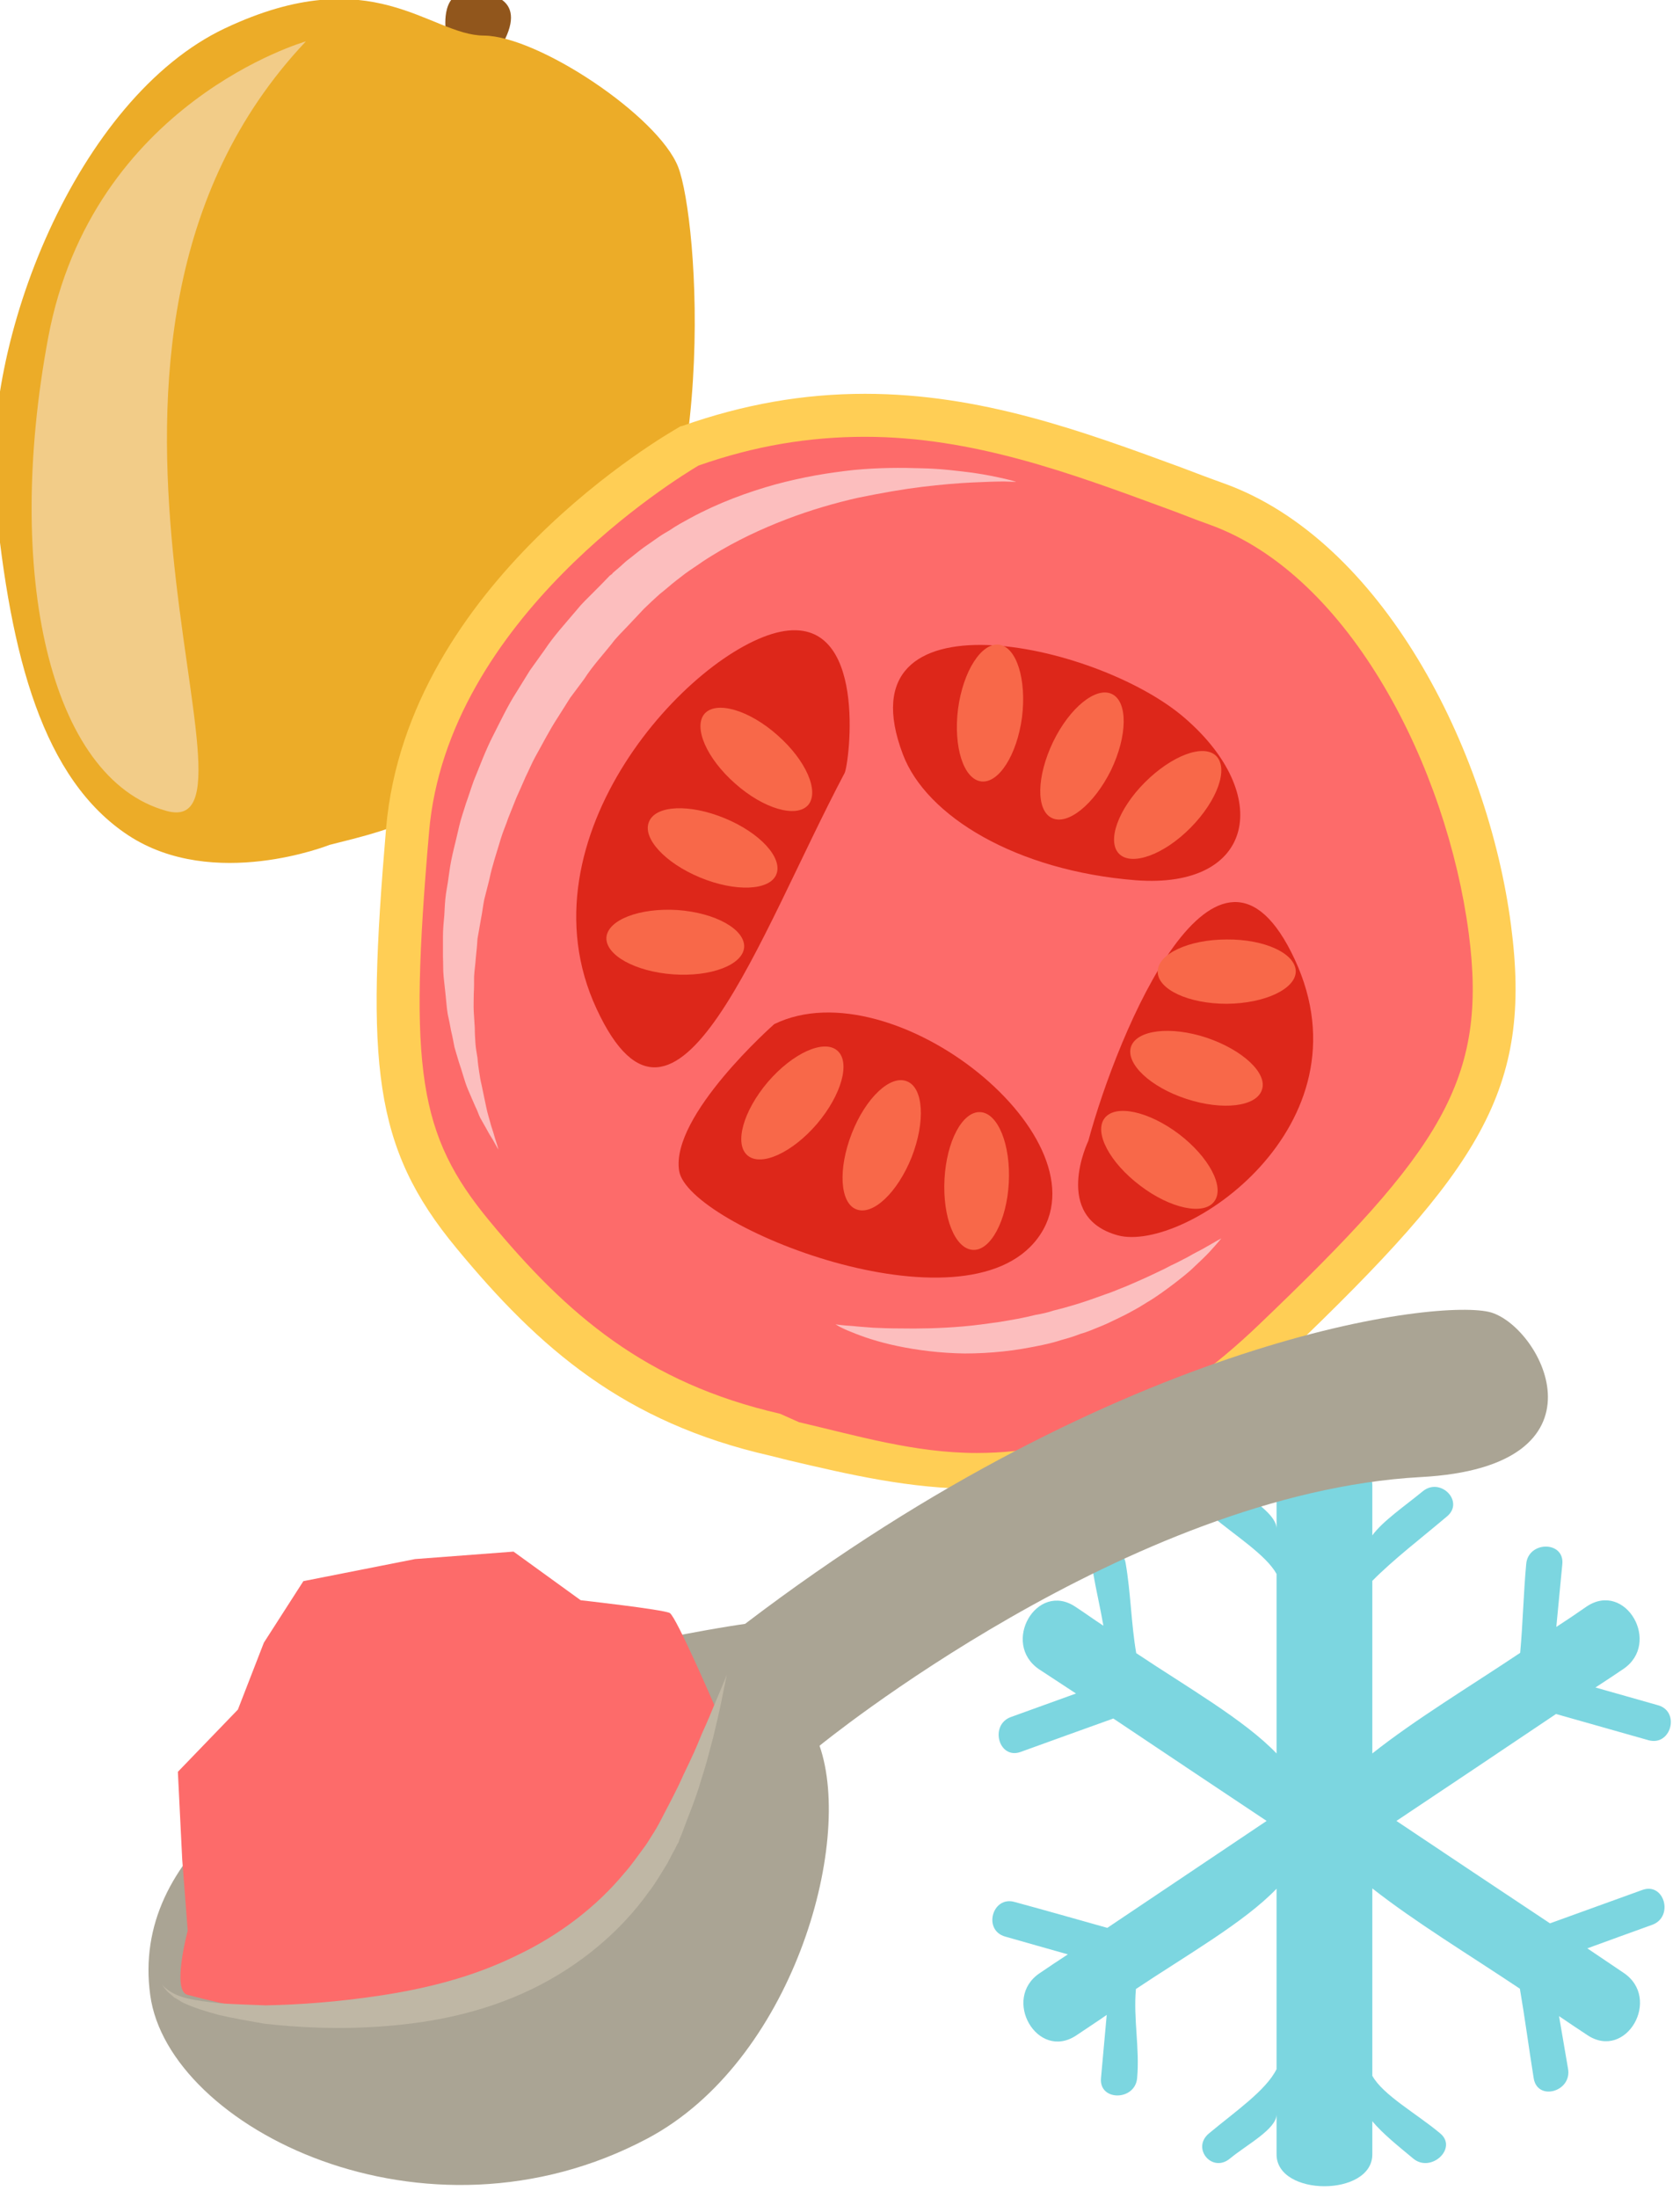
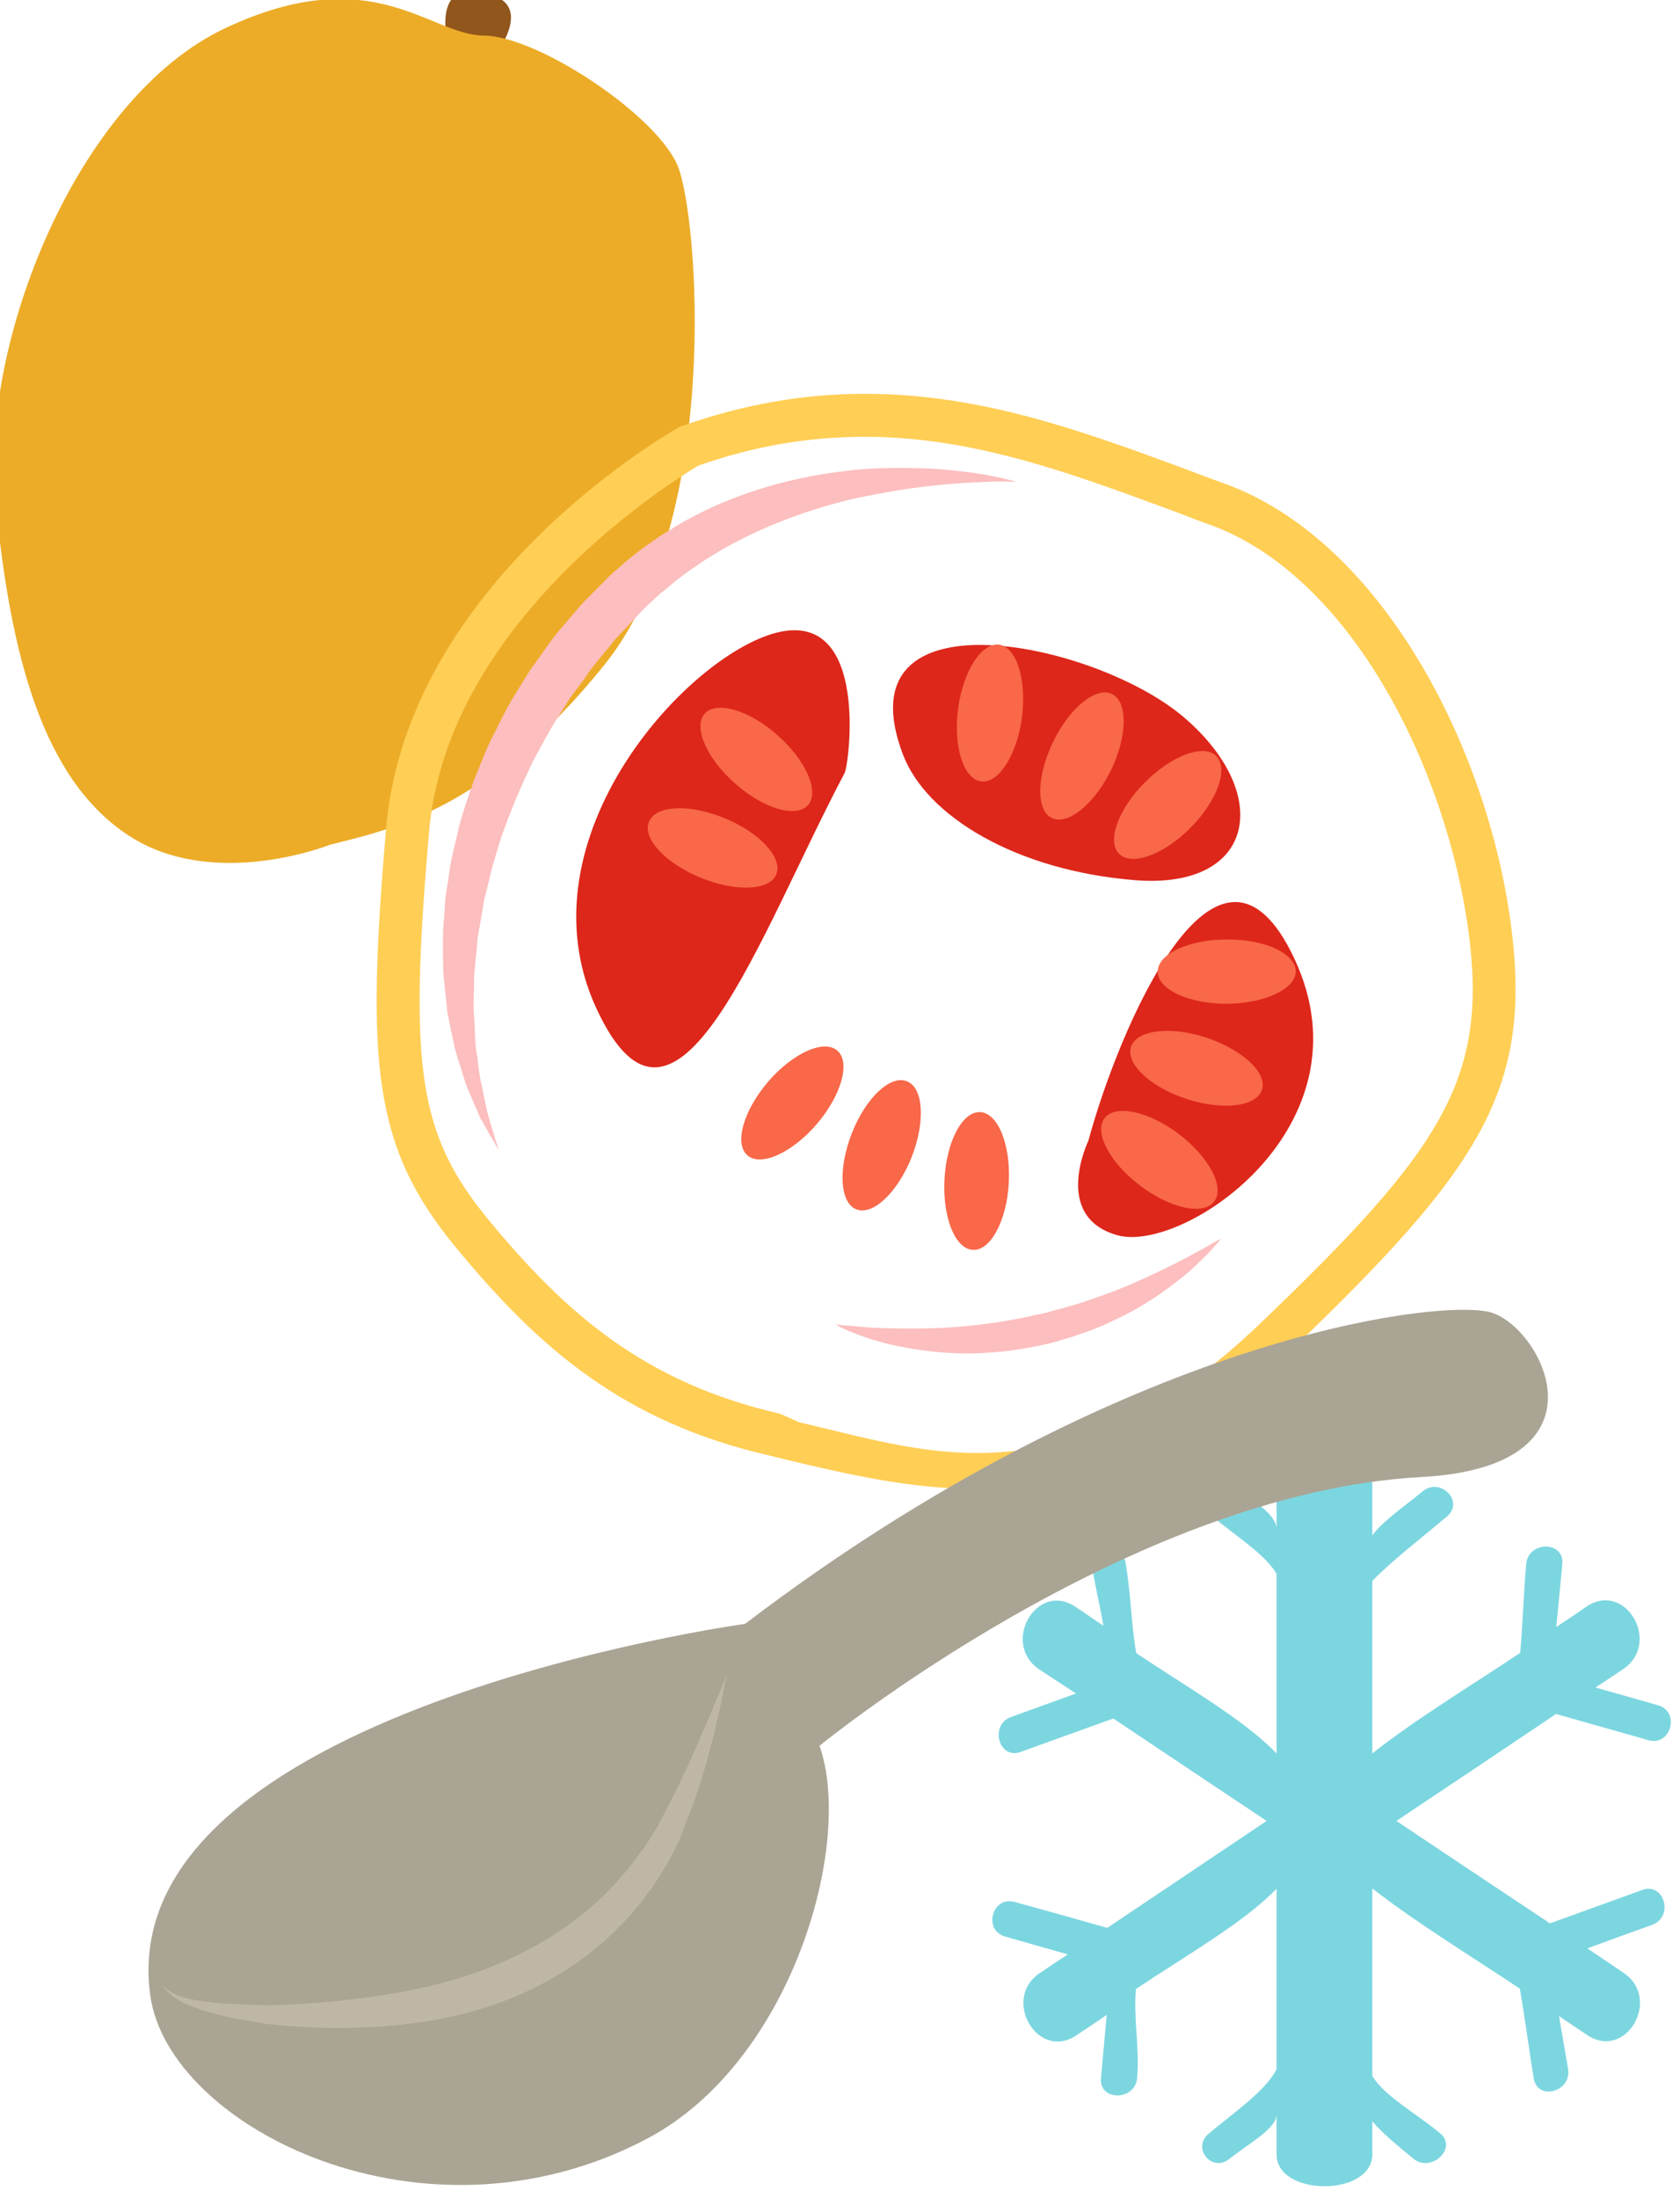
<svg xmlns="http://www.w3.org/2000/svg" xmlns:ns1="http://www.inkscape.org/namespaces/inkscape" xmlns:ns2="http://sodipodi.sourceforge.net/DTD/sodipodi-0.dtd" width="879.411mm" height="1150.266mm" viewBox="0 0 879.411 1150.266" version="1.1" id="svg8" ns1:version="0.92.4 (5da689c313, 2019-01-14)" ns2:docname="4732.svg">
  <defs id="defs2">
    <style type="text/css" id="style2">
    .fil5 {fill:#45AF51;fill-rule:nonzero}
    .fil4 {fill:#662E12;fill-rule:nonzero}
    .fil2 {fill:#93360C;fill-rule:nonzero}
    .fil9 {fill:#AAA494;fill-rule:nonzero}
    .fil3 {fill:#BF5D36;fill-rule:nonzero}
    .fil11 {fill:#BFB7A5;fill-rule:nonzero}
    .fil1 {fill:#CC5E21;fill-rule:nonzero}
    .fil8 {fill:#D8D8D8;fill-rule:nonzero}
    .fil10 {fill:#E5E1DA;fill-rule:nonzero}
    .fil7 {fill:#E6E6E6;fill-rule:nonzero}
    .fil0 {fill:#EAB234;fill-rule:nonzero}
    .fil6 {fill:#F4F2F2;fill-rule:nonzero}
    .fil12 {fill:white;fill-rule:nonzero}
   </style>
    <style type="text/css" id="style2-6">
    .fil3 {fill:#628C2C;fill-rule:nonzero}
    .fil0 {fill:#7CD6E0;fill-rule:nonzero}
    .fil2 {fill:#BC0F41;fill-rule:nonzero}
    .fil1 {fill:#E04661;fill-rule:nonzero}
   </style>
    <style type="text/css" id="style2-7">
    .str0 {stroke:white;stroke-width:70.56}
    .fil1 {fill:#5D6608;fill-rule:nonzero}
    .fil4 {fill:#7A1111;fill-rule:nonzero}
    .fil2 {fill:#A51C1C;fill-rule:nonzero}
    .fil5 {fill:#AF5941;fill-rule:nonzero}
    .fil6 {fill:#BA1313;fill-rule:nonzero}
    .fil3 {fill:#BC664B;fill-rule:nonzero}
    .fil7 {fill:#BF3D3D;fill-rule:nonzero}
    .fil0 {fill:white;fill-rule:nonzero}
   </style>
    <style type="text/css" id="style2-2">
    .str0 {stroke:white;stroke-width:70.56}
    .fil1 {fill:#5D6608;fill-rule:nonzero}
    .fil2 {fill:#750404;fill-rule:nonzero}
    .fil3 {fill:#8C2626;fill-rule:nonzero}
    .fil0 {fill:white;fill-rule:nonzero}
   </style>
    <style type="text/css" id="style2-0">
    .fil3 {fill:#628C2C;fill-rule:nonzero}
    .fil0 {fill:#7CD6E0;fill-rule:nonzero}
    .fil2 {fill:#BC0F41;fill-rule:nonzero}
    .fil1 {fill:#E04661;fill-rule:nonzero}
   </style>
    <style type="text/css" id="style2-8">
    .fil1 {fill:#281710;fill-rule:nonzero}
    .fil5 {fill:#2B1803;fill-rule:nonzero}
    .fil0 {fill:#8E2014;fill-rule:nonzero}
    .fil2 {fill:#AA2F26;fill-rule:nonzero}
    .fil4 {fill:#AF610B;fill-rule:nonzero}
    .fil3 {fill:#E38106;fill-rule:nonzero}
   </style>
    <style type="text/css" id="style2-23">
    .fil5 {fill:#45AF51;fill-rule:nonzero}
    .fil4 {fill:#662E12;fill-rule:nonzero}
    .fil2 {fill:#93360C;fill-rule:nonzero}
    .fil3 {fill:#BF5D36;fill-rule:nonzero}
    .fil1 {fill:#D3290D;fill-rule:nonzero}
    .fil6 {fill:#EAB234;fill-rule:nonzero}
    .fil0 {fill:#F4CE82;fill-rule:nonzero}
   </style>
    <style type="text/css" id="style2-1">
    .fil0 {fill:#662E12;fill-rule:nonzero}
    .fil3 {fill:#723516;fill-rule:nonzero}
    .fil4 {fill:#A85F3F;fill-rule:nonzero}
    .fil1 {fill:#E2824D;fill-rule:nonzero}
    .fil2 {fill:#E59770;fill-rule:nonzero}
   </style>
    <style type="text/css" id="style2-4">
    .fil3 {fill:#FBD268}
    .fil1 {fill:#EEB92E}
    .fil2 {fill:#663333}
    .fil0 {fill:#B3B3B3}
   </style>
    <style type="text/css" id="style2-20">
    .fil4 {fill:#5B7706;fill-rule:nonzero}
    .fil0 {fill:#AB4F0C;fill-rule:nonzero}
    .fil5 {fill:#BEB62D;fill-rule:nonzero}
    .fil3 {fill:#FFBC15;fill-rule:nonzero}
    .fil1 {fill:#FFEA83;fill-rule:nonzero}
    .fil2 {fill:#FFF5CC;fill-rule:nonzero}
   </style>
    <style type="text/css" id="style2-72">
    .fil2 {fill:#77441B;fill-rule:nonzero}
    .fil0 {fill:#EACA42;fill-rule:nonzero}
    .fil1 {fill:#F4E4A2;fill-rule:nonzero}
   </style>
    <style type="text/css" id="style2-10">
    .fil1 {fill:#C96827;fill-rule:nonzero}
    .fil0 {fill:#E88643;fill-rule:nonzero}
    .fil2 {fill:#EFAA7B;fill-rule:nonzero}
   </style>
    <style type="text/css" id="style2-100">
    .fil7 {fill:#563E17;fill-rule:nonzero}
    .fil6 {fill:#775B29;fill-rule:nonzero}
    .fil3 {fill:#8C723C;fill-rule:nonzero}
    .fil0 {fill:#93754A;fill-rule:nonzero}
    .fil2 {fill:#A03607;fill-rule:nonzero}
    .fil5 {fill:#A0844B;fill-rule:nonzero}
    .fil4 {fill:#AF915D;fill-rule:nonzero}
    .fil1 {fill:#D64C01;fill-rule:nonzero}
    .fil8 {fill:#E86931;fill-rule:nonzero}
   </style>
    <style type="text/css" id="style2-69">
    .fil3 {fill:#649319;fill-rule:nonzero}
    .fil0 {fill:#91561C;fill-rule:nonzero}
    .fil6 {fill:#DD271A;fill-rule:nonzero}
    .fil1 {fill:#ECAC28;fill-rule:nonzero}
    .fil2 {fill:#F2CC88;fill-rule:nonzero}
    .fil7 {fill:#F86849;fill-rule:nonzero}
    .fil8 {fill:#FCBEBE;fill-rule:nonzero}
    .fil4 {fill:#FD6B6A;fill-rule:nonzero}
    .fil5 {fill:#FFCE55;fill-rule:nonzero}
   </style>
    <style type="text/css" id="style2-81">
    .fil3 {fill:#628C2C;fill-rule:nonzero}
    .fil0 {fill:#7CD6E0;fill-rule:nonzero}
    .fil2 {fill:#BC0F41;fill-rule:nonzero}
    .fil1 {fill:#E04661;fill-rule:nonzero}
   </style>
  </defs>
  <ns2:namedview id="base" pagecolor="#ffffff" bordercolor="#666666" borderopacity="1.0" ns1:pageopacity="0.0" ns1:pageshadow="2" ns1:zoom="0.12374369" ns1:cx="-1346.6481" ns1:cy="1936.2705" ns1:document-units="mm" ns1:current-layer="Vrstva_x0020_1-91" showgrid="false" ns1:window-width="1920" ns1:window-height="1051" ns1:window-x="-9" ns1:window-y="-9" ns1:window-maximized="1" />
  <g ns1:label="Vrstva 1" ns1:groupmode="layer" id="layer1" transform="translate(301.327,1159.872)">
    <g transform="matrix(0.155,0,0,0.155,-1510.073,-2688.977)" id="Vrstva_x0020_1-91">
      <g transform="matrix(1.703,0,0,1.703,-14646.809,-11209.464)" id="Vrstva_x0020_1-0">
        <path d="m 14063.866,12436.136 c 0,0 -10.739,-72.338 38.098,-75.551 49.194,-3.011 129.62,9.595 69.993,109.302 0,0 -58.353,-32.694 -108.091,-33.751 z" style="fill:#91561c;fill-rule:nonzero;stroke-width:0.41" id="path7-2" class="fil0" ns1:connector-curvature="0" />
        <path d="m 13833.169,14050.072 c 0,0 -229.749,91.879 -398.703,-18.775 -169.11,-111.215 -233.962,-353.102 -264.039,-666.287 -29.72,-312.986 162.578,-795.559 455.508,-933.882 292.931,-138.322 406.093,13.981 513.546,14.448 107.252,0.826 345.425,159.201 385.116,260.461 39.691,101.261 87.165,696.538 -146.05,986.852 -233.416,290.672 -430.085,327.707 -545.378,357.183 z" style="fill:#ecac28;fill-rule:nonzero;stroke-width:0.41" id="path9" class="fil1" ns1:connector-curvature="0" />
-         <path d="m 13786.386,12457.057 c 0,0 -423.437,120.235 -511.014,587.162 -87.376,466.571 2.186,874.233 234.321,938.445 232.493,64.41 -290.206,-926.011 276.693,-1525.607 z" style="fill:#f2cc88;fill-rule:nonzero;stroke-width:0.41" id="path11" class="fil2" ns1:connector-curvature="0" />
-         <path d="m 14546.758,13259.122 c 0,0 -518.096,291.932 -559.034,761.707 -40.266,469.776 -24.16,615.407 130.195,801.304 153.685,186.568 315.421,332.199 599.3,397.297 283.208,64.426 615.406,161.736 987.872,-194.622 372.464,-356.358 469.776,-501.989 428.838,-810.027 -40.267,-307.368 -226.163,-728.825 -542.256,-842.241 -316.092,-113.418 -631.513,-259.048 -1044.915,-113.418 z" style="fill:#fd6b6a;fill-rule:nonzero;stroke-width:0.671" id="path17" class="fil4" ns1:connector-curvature="0" />
        <path d="m 14564.877,13298.046 c -41.608,24.831 -497.961,302.67 -534.202,726.139 -40.938,471.118 -20.803,601.313 119.458,771.104 153.684,185.897 310.052,321.46 576.482,382.532 l 37.582,16.777 c 112.747,26.173 229.518,61.071 352.331,61.071 v 0 c 206.031,0 383.874,-85.901 559.035,-253.679 362.397,-346.292 455.01,-485.882 416.756,-777.143 -42.949,-325.488 -233.545,-709.362 -514.739,-810.028 -28.858,-10.067 -57.716,-22.147 -85.901,-32.213 -187.911,-69.125 -382.532,-141.603 -596.616,-141.603 -111.403,0 -219.453,18.119 -330.186,57.043 z m 551.651,2028.761 v 0 c -132.879,0 -254.349,-28.858 -371.793,-56.373 l -37.583,-9.395 c -289.247,-65.77 -457.696,-212.071 -622.117,-411.39 -166.435,-200.662 -179.185,-366.426 -139.59,-832.845 42.279,-486.555 558.362,-781.842 580.507,-794.593 l 3.356,-2.014 3.355,-0.67 c 121.472,-42.951 240.258,-63.756 362.4,-63.756 229.518,0 430.852,73.823 626.144,145.63 28.186,10.739 56.373,21.476 84.559,31.543 314.079,112.075 524.807,526.149 570.443,876.467 42.949,326.83 -61.072,483.198 -441.59,847.61 -189.252,180.528 -391.927,269.786 -618.091,269.786 z" style="fill:#ffce55;fill-rule:nonzero;stroke-width:0.671" id="path19" class="fil5" ns1:connector-curvature="0" />
        <path d="m 14854.795,13907.413 c 8.725,-17.449 48.321,-316.093 -127.508,-279.853 -176.503,36.912 -522.795,407.363 -364.412,747.615 157.71,340.251 321.46,-145.63 491.92,-467.762 z" style="fill:#dd271a;fill-rule:nonzero;stroke-width:0.671" id="path21-5" class="fil6" ns1:connector-curvature="0" />
-         <path d="m 14715.206,14405.375 c 0,0 -206.702,181.87 -188.581,291.261 18.119,109.39 565.072,328.172 710.703,133.551 145.631,-193.951 -285.221,-540.242 -522.122,-424.812 z" style="fill:#dd271a;fill-rule:nonzero;stroke-width:0.671" id="path23-3" class="fil6" ns1:connector-curvature="0" />
        <path d="m 15337.994,14636.907 c 0,0 -73.151,151 58.386,187.239 131.537,35.569 504.674,-216.097 350.99,-546.953 -153.684,-330.856 -350.99,143.618 -409.376,359.714 z" style="fill:#dd271a;fill-rule:nonzero;stroke-width:0.671" id="path25-2" class="fil6" ns1:connector-curvature="0" />
        <path d="m 14970.227,13870.502 c 46.306,122.813 224.822,230.861 461.722,249.652 236.901,18.119 273.142,-170.462 96.64,-322.132 -175.83,-151.671 -683.188,-257.034 -558.362,72.48 z" style="fill:#dd271a;fill-rule:nonzero;stroke-width:0.671" id="path27" class="fil6" ns1:connector-curvature="0" />
        <path d="m 15206.457,13797.351 c -10.067,74.493 -46.307,131.537 -81.205,126.839 -34.897,-4.697 -55.029,-69.124 -45.634,-143.616 10.067,-75.165 46.306,-131.537 81.204,-127.512 34.898,4.698 55.03,69.125 45.635,144.289 z" style="fill:#f86849;fill-rule:nonzero;stroke-width:0.671" id="path29" class="fil7" ns1:connector-curvature="0" />
        <path d="m 15382.959,13902.044 c -33.555,67.781 -85.903,110.062 -117.444,94.626 -31.543,-15.436 -30.2,-82.546 2.684,-150.999 32.884,-67.783 85.231,-110.062 116.773,-94.626 31.543,15.435 30.871,82.545 -2.013,150.999 z" style="fill:#f86849;fill-rule:nonzero;stroke-width:0.671" id="path31" class="fil7" ns1:connector-curvature="0" />
        <path d="m 15540.67,14016.133 c -53.019,53.687 -116.773,76.505 -141.605,51.674 -24.83,-24.83 -2.013,-88.585 51.005,-141.603 53.687,-53.69 116.771,-77.178 141.603,-52.347 24.831,25.502 2.013,88.586 -51.003,142.276 z" style="fill:#f86849;fill-rule:nonzero;stroke-width:0.671" id="path33" class="fil7" ns1:connector-curvature="0" />
        <path d="m 15052.773,14712.743 c 4.027,-75.165 35.569,-134.893 71.138,-132.881 34.896,2.014 60.4,64.428 56.373,140.263 -4.027,75.164 -36.24,134.892 -71.137,132.879 -35.569,-2.013 -60.4,-64.426 -56.374,-140.261 z" style="fill:#f86849;fill-rule:nonzero;stroke-width:0.671" id="path35" class="fil7" ns1:connector-curvature="0" />
        <path d="m 14868.89,14622.142 c 27.515,-70.465 76.506,-116.772 109.39,-103.349 32.884,12.75 36.912,79.861 9.396,150.327 -28.186,70.467 -77.177,116.773 -110.063,103.351 -32.212,-12.751 -36.239,-79.862 -8.723,-150.329 z" style="fill:#f86849;fill-rule:nonzero;stroke-width:0.671" id="path37" class="fil7" ns1:connector-curvature="0" />
        <path d="m 14702.455,14520.134 c 48.991,-57.044 110.733,-85.23 137.576,-62.412 26.845,22.817 8.726,87.914 -40.266,145.63 -48.991,57.044 -110.733,85.231 -137.576,62.413 -26.845,-22.818 -8.725,-87.915 40.266,-145.631 z" style="fill:#f86849;fill-rule:nonzero;stroke-width:0.671" id="path39" class="fil7" ns1:connector-curvature="0" />
-         <path d="m 14523.269,14179.211 c 75.164,5.369 134.221,38.253 132.209,73.821 -2.686,34.899 -65.77,59.059 -140.934,53.69 -75.164,-5.368 -134.221,-38.254 -132.207,-73.151 2.683,-34.897 65.767,-59.056 140.932,-54.36 z" style="fill:#f86849;fill-rule:nonzero;stroke-width:0.671" id="path41" class="fil7" ns1:connector-curvature="0" />
        <path d="m 14617.224,13997.342 c 69.795,28.857 115.431,78.519 102.009,111.403 -13.423,32.213 -81.205,34.898 -151,6.04 -69.795,-28.858 -115.43,-78.52 -101.337,-110.733 13.421,-32.884 80.533,-35.569 150.328,-6.71 z" style="fill:#f86849;fill-rule:nonzero;stroke-width:0.671" id="path43" class="fil7" ns1:connector-curvature="0" />
        <path d="m 14721.917,13832.92 c 56.373,49.661 83.217,111.404 60.4,138.248 -23.489,26.174 -88.586,7.382 -144.959,-42.951 -56.373,-49.661 -83.218,-111.404 -60.4,-138.249 23.488,-26.173 88.586,-7.381 144.959,42.952 z" style="fill:#f86849;fill-rule:nonzero;stroke-width:0.671" id="path45-7" class="fil7" ns1:connector-curvature="0" />
        <path d="m 15612.476,14365.109 c -75.163,0 -136.904,-28.187 -136.904,-63.755 0,-34.899 61.071,-63.756 136.904,-63.756 75.166,-0.672 136.237,27.515 136.908,63.084 0,34.897 -61.071,63.756 -136.908,64.427 z" style="fill:#f86849;fill-rule:nonzero;stroke-width:0.671" id="path47-0" class="fil7" ns1:connector-curvature="0" />
        <path d="m 15532.616,14553.69 c -71.808,-23.488 -120.8,-69.796 -110.063,-103.351 11.41,-33.555 78.521,-41.608 149.658,-18.12 71.808,24.16 121.471,70.467 110.062,103.351 -10.737,33.555 -77.85,41.609 -149.657,18.12 z" style="fill:#f86849;fill-rule:nonzero;stroke-width:0.671" id="path49-9" class="fil7" ns1:connector-curvature="0" />
        <path d="m 15440.674,14725.493 c -60.401,-45.635 -91.942,-105.363 -70.467,-133.55 21.476,-28.187 87.245,-14.093 147.645,31.543 59.728,45.634 91.269,105.364 69.795,133.55 -20.806,28.187 -87.245,14.093 -146.973,-31.543 z" style="fill:#f86849;fill-rule:nonzero;stroke-width:0.671" id="path51" class="fil7" ns1:connector-curvature="0" />
        <path d="m 15195.049,13330.26 c 0,0 -8.054,0 -23.49,-0.672 -14.764,0 -36.911,0.672 -64.426,2.013 -27.515,1.343 -61.071,4.027 -99.324,8.725 -38.253,4.698 -80.533,12.08 -126.168,21.475 -44.966,10.067 -93.956,24.16 -142.947,42.951 -48.99,18.792 -99.323,42.28 -146.972,71.81 -12.08,7.381 -24.16,15.435 -35.569,23.487 -6.04,4.027 -12.08,8.054 -17.448,12.08 l -17.449,13.424 c -11.409,8.723 -22.148,18.79 -33.556,27.514 -5.369,4.698 -10.738,10.067 -16.106,14.765 l -14.765,14.094 c -10.737,11.408 -21.476,22.818 -32.213,34.225 -10.738,11.409 -22.818,22.818 -31.542,34.898 -18.12,22.818 -38.253,44.293 -55.031,70.466 l -27.515,36.912 c -8.054,12.751 -16.107,25.502 -24.161,38.253 -16.777,25.501 -30.2,52.346 -44.964,78.519 -7.382,13.422 -12.751,26.845 -19.462,40.267 -6.04,14.093 -12.079,27.515 -18.12,40.938 -5.368,13.421 -10.738,26.844 -16.106,40.266 -4.698,14.093 -10.738,27.515 -14.765,40.938 -8.053,27.515 -17.449,54.36 -22.817,81.203 -3.356,13.424 -6.711,26.844 -10.067,39.597 -2.685,13.42 -4.027,26.844 -6.711,39.594 -2.013,12.751 -4.698,26.173 -6.711,38.254 -0.671,12.751 -2.014,25.501 -3.355,38.253 -0.672,12.08 -2.685,24.159 -3.356,36.239 0,12.08 0,24.161 -0.671,35.57 0,11.409 -0.671,22.817 0,34.227 0.671,10.737 1.342,21.474 2.012,32.212 0,10.738 0.672,20.804 1.343,30.871 0.672,10.067 2.685,20.133 4.027,28.857 0.671,10.067 2.013,18.792 3.355,27.517 1.343,9.394 2.685,17.448 4.699,25.501 3.355,16.106 6.711,31.542 9.394,44.965 2.685,13.421 6.711,24.83 9.396,35.567 3.356,10.068 6.04,18.792 8.054,26.174 4.697,14.095 6.711,22.147 6.711,22.147 0,0 -4.026,-6.711 -11.409,-20.133 -4.027,-6.04 -8.724,-14.093 -14.093,-24.16 -2.685,-4.697 -5.37,-9.395 -8.725,-15.436 -3.356,-5.368 -5.369,-11.41 -8.053,-18.12 -6.04,-12.751 -12.081,-27.515 -18.791,-42.95 -3.356,-8.054 -6.039,-16.779 -8.725,-25.503 -2.684,-8.724 -5.368,-18.12 -8.724,-27.515 -2.685,-9.396 -6.04,-19.462 -8.725,-29.528 -2.013,-10.738 -4.027,-21.476 -6.71,-32.214 -2.015,-10.738 -4.027,-22.147 -6.711,-33.556 -2.014,-12.08 -2.686,-24.159 -4.027,-36.239 -1.342,-12.08 -2.685,-24.83 -4.027,-37.582 -1.342,-12.752 -0.671,-26.173 -1.342,-39.595 0,-13.423 0,-26.845 0,-40.267 0,-14.094 1.342,-28.187 2.684,-42.279 0.671,-14.095 1.343,-28.859 3.355,-42.952 2.686,-14.764 4.698,-28.857 6.712,-43.621 4.027,-30.201 12.751,-59.059 19.463,-89.929 3.355,-14.765 8.724,-29.529 13.421,-44.964 5.37,-14.764 10.066,-30.201 15.436,-44.965 12.08,-29.528 23.489,-60.399 38.254,-89.258 14.764,-28.857 28.856,-59.057 46.976,-87.243 8.725,-14.093 17.449,-28.188 26.174,-42.28 l 28.857,-40.266 c 18.119,-27.516 41.609,-53.019 63.085,-78.52 10.738,-13.423 22.146,-24.16 33.556,-35.569 10.737,-10.738 22.146,-22.147 32.884,-33.556 l 2.012,-1.341 0.671,-0.671 1.343,-0.672 2.013,-2.684 4.698,-4.027 9.395,-8.053 c 6.04,-5.37 12.081,-11.409 18.792,-16.107 12.751,-10.067 25.502,-20.804 38.924,-29.529 6.711,-4.697 13.421,-9.395 20.133,-14.093 6.711,-4.697 14.093,-8.725 20.804,-12.751 13.423,-9.395 27.517,-16.777 40.937,-24.159 55.702,-30.201 112.747,-51.005 167.778,-66.441 27.515,-7.382 54.36,-13.422 80.533,-18.119 26.174,-4.699 51.676,-8.054 75.836,-10.739 48.991,-4.697 93.954,-4.697 133.55,-3.355 39.595,0.672 73.822,5.37 101.337,8.725 28.186,4.026 49.662,8.724 64.427,12.079 14.764,3.355 22.818,6.041 22.818,6.041 z" style="fill:#fcbebe;fill-rule:nonzero;stroke-width:0.671" id="path53" class="fil8" ns1:connector-curvature="0" />
        <path d="m 14836.675,15000.648 c 0,0 12.753,2.013 34.899,3.356 11.409,1.342 24.831,2.013 40.266,3.355 15.436,0.671 32.884,1.342 51.675,1.342 37.582,0.671 81.205,0 126.84,-4.026 23.489,-2.014 46.978,-5.369 71.139,-8.725 24.159,-4.027 48.319,-8.053 71.808,-14.093 12.079,-2.013 24.159,-4.699 36.239,-8.724 11.409,-2.686 23.49,-6.041 34.899,-9.396 23.487,-6.711 45.634,-14.764 67.78,-22.818 10.739,-3.355 21.477,-8.053 31.543,-12.08 10.737,-4.027 20.804,-8.725 30.2,-12.75 20.133,-8.725 38.253,-17.45 55.03,-25.503 8.726,-4.698 16.779,-8.723 24.16,-12.079 8.054,-4.027 15.436,-8.054 22.147,-11.409 13.422,-8.053 25.502,-13.423 35.568,-19.462 19.463,-11.409 30.871,-17.449 30.871,-17.449 0,0 -8.053,10.066 -23.489,26.844 -8.053,8.725 -18.119,18.119 -29.528,28.857 -11.409,11.41 -25.502,22.148 -40.937,34.226 -15.436,11.409 -32.884,24.832 -52.347,36.241 -9.395,6.039 -19.462,12.08 -29.529,17.448 -10.737,6.041 -21.475,11.409 -32.884,16.779 -10.737,5.368 -22.146,10.737 -34.226,15.435 -12.081,4.697 -23.489,10.066 -36.24,13.421 -12.08,4.699 -24.832,8.725 -37.581,12.081 -12.082,4.026 -25.503,7.382 -38.255,10.067 -25.501,5.369 -51.674,10.065 -77.847,12.751 -25.504,2.684 -51.006,4.026 -75.836,4.026 -49.663,-0.67 -95.298,-6.712 -133.55,-14.764 -38.925,-8.054 -69.796,-18.791 -90.6,-27.516 -10.738,-4.026 -18.791,-8.053 -24.161,-10.737 -5.367,-3.356 -8.054,-4.698 -8.054,-4.698 z" style="fill:#fcbebe;fill-rule:nonzero;stroke-width:0.671" id="path55" class="fil8" ns1:connector-curvature="0" />
      </g>
      <g transform="matrix(1.017,0,0,1.017,-73.147,-323.904)" id="Vrstva_x0020_1-9">
        <path ns1:connector-curvature="0" d="m 12907,15709 c 102,29 205,58 307,87 75,21 106,-95 32,-116 -69,-20 -139,-39 -208,-59 31,-20 62,-41 92,-61 128,-86 8,-294 -121,-208 -33,23 -67,46 -101,68 7,-70 13,-140 20,-209 7,-77 -113,-77 -120,0 -9,98 -11,196 -20,295 -166,111 -350,222 -491,334 v -573 c 70,-71 163,-142 248,-214 59,-49 -22,-132 -81,-83 -57,47 -132,98 -167,146 v -167 c 0,-106 -318,-106 -318,0 v 145 c 0,-42 -65,-84 -113,-124 -59,-49 -160,34 -100,83 76,64 178,128 213,191 v 596 c -106,-111 -300,-222 -466,-333 -17,-99 -18,-199 -35,-298 -12,-76 -120,-44 -108,32 10,58 24,117 34,175 -32,-21 -61,-42 -93,-63 -129,-86 -248,122 -120,208 41,27 81,53 122,80 -72,26 -144,52 -216,78 -72,26 -41,142 32,116 102,-37 205,-74 308,-111 169,113 339,227 509,340 -176,118 -353,237 -529,355 -103,-29 -205,-58 -308,-86 -74,-21 -106,94 -31,115 69,20 138,39 208,59 -31,20 -62,41 -93,62 -128,85 -8,293 121,207 34,-23 68,-45 101,-68 -6,70 -13,140 -19,210 -7,77 113,76 120,0 9,-99 -13,-197 -4,-296 166,-111 361,-222 467,-333 v 599 c -35,71 -139,142 -224,213 -60,49 10,133 69,84 57,-47 155,-98 155,-147 v 133 c 0,141 318,141 318,0 v -110 c 35,42 88,84 136,124 59,49 149,-35 89,-84 -76,-64 -190,-127 -225,-191 v -622 c 141,111 324,222 490,333 17,99 30,199 46,298 13,76 127,44 114,-32 -10,-58 -20,-117 -30,-175 31,21 62,42 94,63 129,86 248,-122 120,-207 -40,-27 -80,-54 -120,-81 71,-26 143,-52 215,-78 73,-26 41,-142 -32,-116 -102,37 -205,74 -307,111 -170,-113 -340,-226 -510,-340 177,-118 353,-236 530,-355 z" style="fill:#7cd6e0;fill-rule:nonzero" id="path7" class="fil0" />
      </g>
    </g>
    <g transform="matrix(0.265,0,0,0.265,-2954.372,-3777.383)" id="Vrstva_x0020_1">
      <g id="_547400224" transform="matrix(1.069,0.217,-0.217,1.069,4903.694,-5230.966)">
        <path d="m 8329.652,16128.191 c 79.378,227.916 581.579,365.452 934.456,74.662 227.916,-187.834 260.139,-595.725 163.471,-758.41 0,0 457.404,-559.574 969.822,-693.18 340.303,-88.023 163.471,-308.08 66.017,-317.511 -93.524,-7.859 -642.88,172.116 -1211.884,821.285 0,0 -1093.997,382.741 -921.881,873.154 z" style="fill:#aaa494;fill-rule:nonzero;stroke-width:0.786" id="path45" class="fil9" ns1:connector-curvature="0" />
-         <path d="m 8395.669,16114.045 c 304.15,18.076 771.771,-30.651 833.073,-700.253 0,0 -101.383,-146.181 -114.744,-150.896 -13.361,-3.93 -162.685,9.431 -162.685,9.431 l -136.75,-62.088 -172.116,48.727 -190.192,79.378 -47.941,123.389 -22.006,128.104 -84.093,132.035 39.296,154.04 35.366,124.175 c 0,0 -7.073,113.172 22.792,113.958 z" style="fill:#fd6b6a;fill-opacity:1;fill-rule:nonzero;stroke-width:0.786" id="path47" class="fil10" ns1:connector-curvature="0" />
        <path d="m 9237.387,15351.704 c 0,0 0,18.862 0,53.443 0,17.29 -0.786,37.724 -1.572,62.873 -0.786,11.789 -1.572,25.15 -2.358,39.296 -0.786,13.361 -2.358,28.293 -3.93,43.226 -2.358,31.436 -9.431,65.231 -14.932,101.383 -0.786,4.715 -2.358,9.431 -2.358,14.147 -1.572,3.929 -3.144,9.431 -3.93,13.36 -3.144,9.431 -5.502,18.862 -8.645,29.079 -7.073,18.862 -13.361,38.51 -22.792,57.372 -34.58,77.806 -94.31,154.826 -172.902,214.556 -78.592,59.729 -165.829,95.096 -245.992,117.887 -79.378,22.792 -153.254,33.795 -216.127,39.296 -30.651,0.786 -58.944,1.572 -84.093,0.786 -24.363,-1.572 -46.369,-3.929 -62.873,-7.859 -8.645,-1.572 -15.718,-5.501 -22.006,-7.073 -6.287,-3.93 -11.789,-6.288 -14.932,-8.645 -7.073,-5.502 -11.003,-9.431 -11.003,-9.431 0,-0.786 14.932,14.146 49.513,14.932 16.504,0.786 36.938,-0.786 61.302,-3.144 23.578,-3.143 51.085,-7.859 80.164,-12.574 59.73,-13.361 128.105,-32.223 202.767,-59.73 74.662,-27.507 152.468,-63.659 223.201,-117.888 70.733,-52.656 126.533,-117.887 162.685,-185.476 10.217,-17.291 17.29,-34.581 25.149,-51.085 3.93,-7.859 7.073,-16.504 10.217,-25.149 1.572,-3.93 3.144,-7.86 4.715,-12.575 1.572,-3.93 2.358,-7.859 3.93,-11.789 9.431,-33.794 19.648,-66.017 25.935,-95.882 3.93,-14.932 7.073,-28.293 10.217,-41.653 3.144,-13.361 5.502,-26.722 7.859,-38.51 5.501,-23.578 9.431,-44.012 12.575,-60.516 7.073,-33.795 10.217,-52.657 10.217,-52.657 z" style="fill:#bfb7a5;fill-rule:nonzero;stroke-width:0.786" id="path49" class="fil11" ns1:connector-curvature="0" />
      </g>
    </g>
  </g>
</svg>